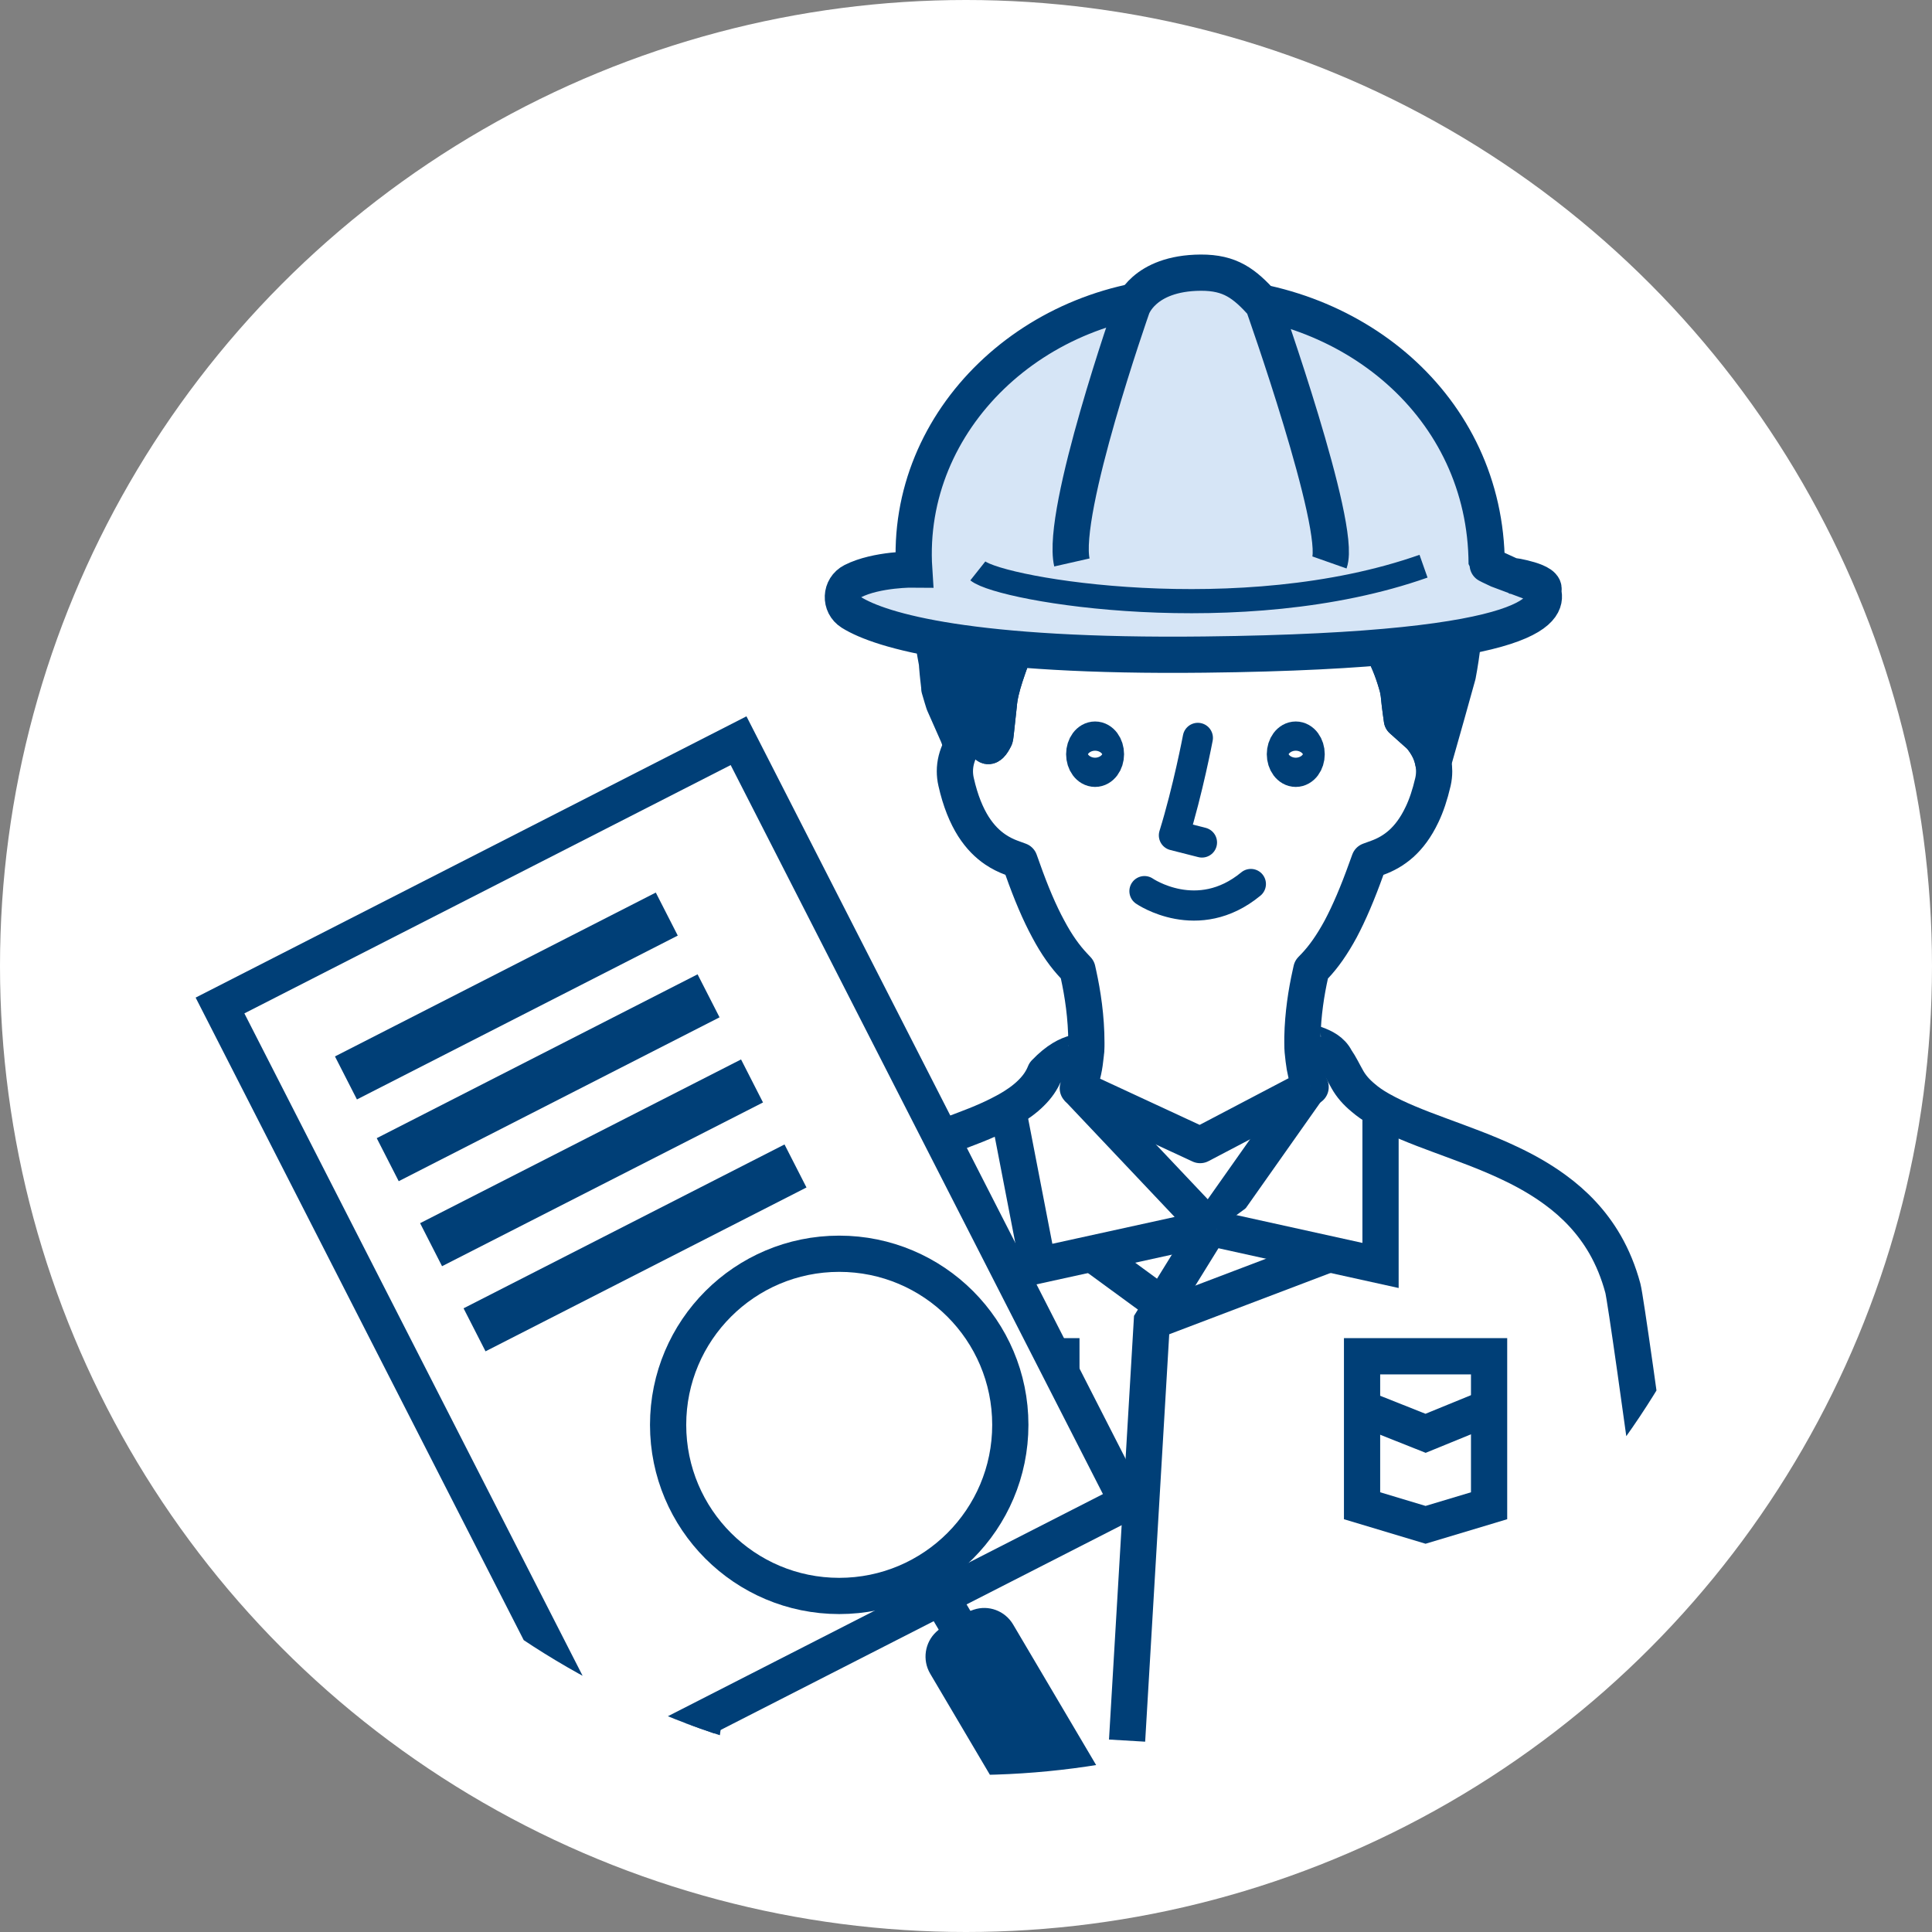
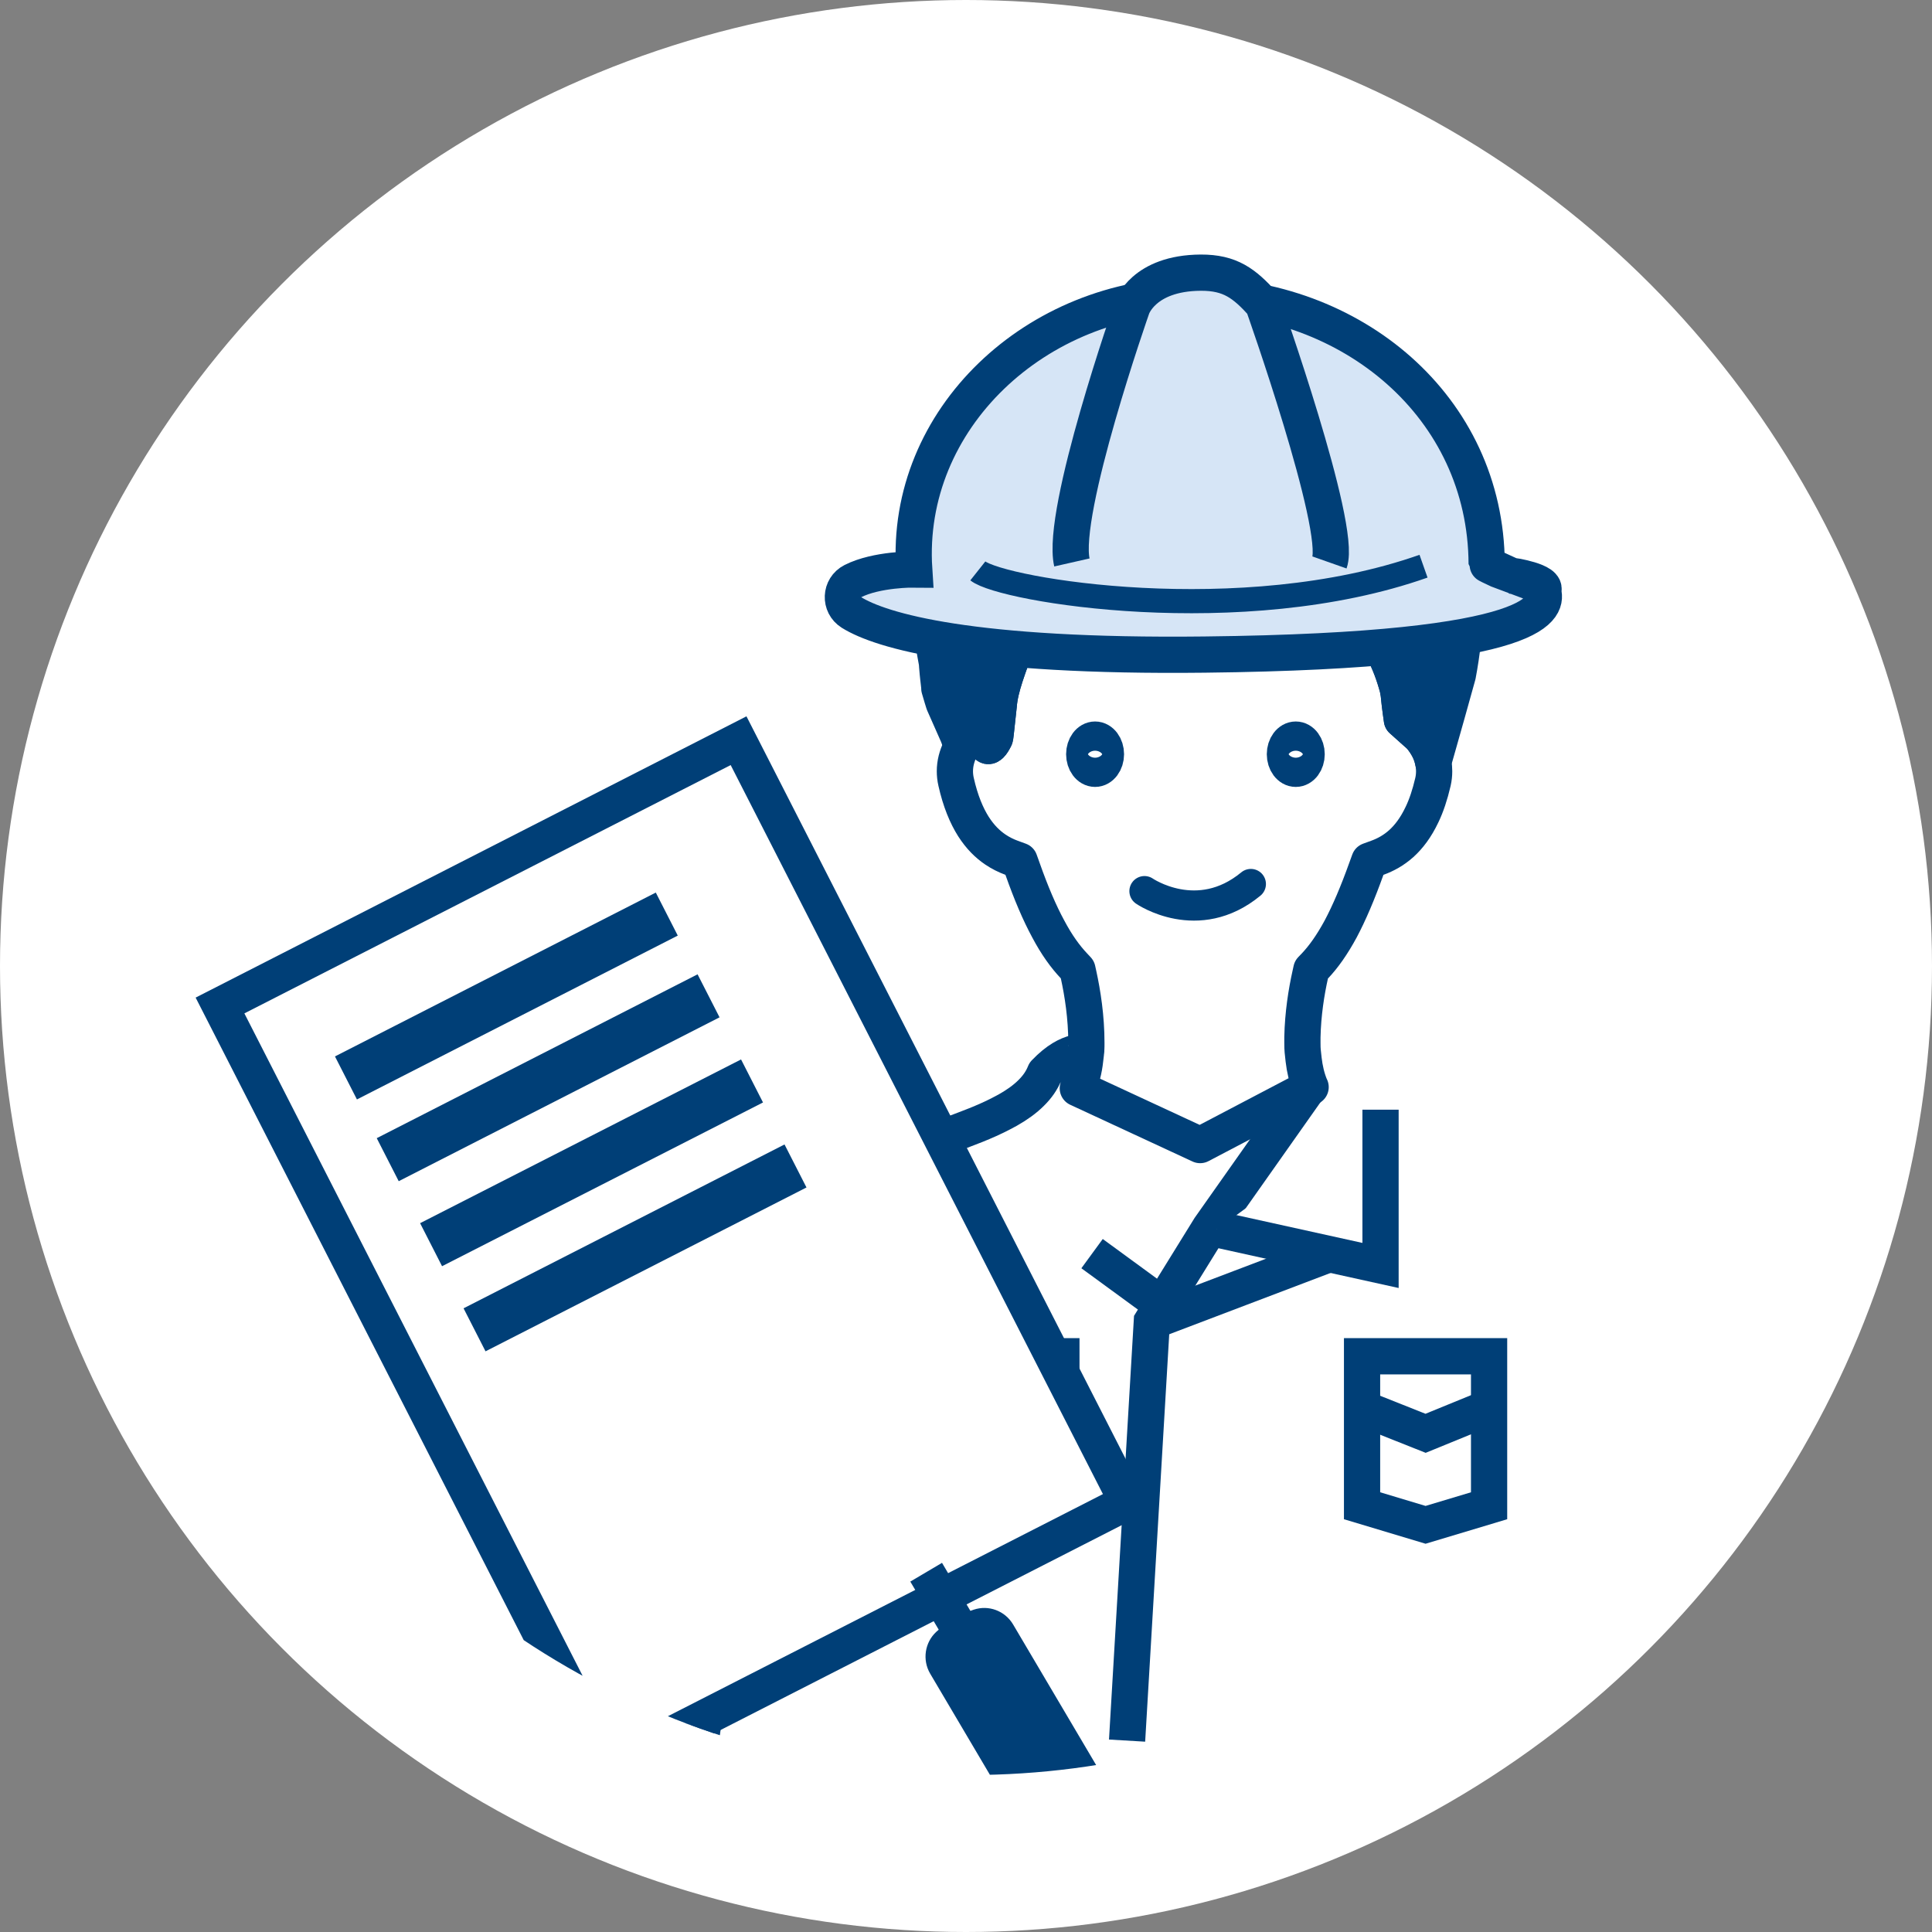
<svg xmlns="http://www.w3.org/2000/svg" id="b" width="160" height="160" viewBox="0 0 160 160">
  <rect x="0" y="0" width="160" height="160" fill="#808080" stroke="none" />
  <defs>
    <clipPath id="d">
      <circle cx="80.32" cy="80.31" r="66.69" fill="none" stroke-width="0" />
    </clipPath>
  </defs>
  <g id="c">
    <circle cx="80" cy="80" r="80" fill="#fff" stroke-width="0" />
    <g clip-path="url(#d)">
-       <polyline points="83.48 91.92 85.97 104.8 100.19 101.68 89.26 90.12" fill="#fff" stroke="#003f77" stroke-miterlimit="10" stroke-width="3" />
      <line x1="79.69" y1="61.71" x2="79.49" y2="61.26" fill="none" stroke="#003f77" stroke-linejoin="round" stroke-width="3" />
-       <polyline points="118.71 63.16 118.7 63.16 118.7 63.16" fill="none" stroke="#003f77" stroke-linejoin="round" stroke-width="3" />
-       <path d="m139.89,147.58c0-1.92-5.08-39.35-5.49-40.89-.36-1.34-.86-2.55-1.48-3.63-1.09-1.89-2.53-3.36-4.12-4.52-1.2-.88-2.48-1.6-3.78-2.21-1.95-.93-3.95-1.63-5.8-2.32-1.85-.68-3.55-1.35-4.89-2.11l-.14-.08c-.49-.28-.92-.58-1.29-.9-.57-.47-1-.96-1.32-1.53-.32-.56-.57-1.11-.95-1.66-.7-1.4-2.73-1.29-2.74-1.85h0" fill="none" stroke="#003f77" stroke-linejoin="round" stroke-width="3" />
      <path d="m89.96,86.84s0,.01,0,.02c-.08.5-1.3-.24-3.43,1.99-.25.63-.63,1.17-1.14,1.67-.5.5-1.15.97-1.91,1.4l-.6.32c-.64.33-1.33.64-2.08.94-1.72.69-3.67,1.35-5.66,2.14-1.48.6-2.99,1.27-4.43,2.12-1.07.64-2.11,1.37-3.06,2.24-1.43,1.31-2.66,2.93-3.51,4.96-.85,2.02-.98,4.43-1.33,7.23-.06.51-.47,2.62-.55,3.59-.29,2.2-4.83,31.85-4.62,32.13" fill="none" stroke="#003f77" stroke-linejoin="round" stroke-width="3" />
      <path d="m118.7,63.16h0c-.06-.36-.17-.7-.32-1.03-.2-.41-.45-.8-.77-1.17l-1.51-1.35c-.02-.16-.17-1.13-.26-2.1.02,0-.09-.42-.06-.41-.68-2.59-1.63-4.14-3.06-6.05-2.71-3.6-2.88-7.56-2.88-7.56,0,0-15.88,3.45-24.01,1.65-.33,6.81-2.89,10.2-3.12,13.28l-.24,2.21-.05.4-.03.1c-.1.19-.42.83-.64.61-.21-.21-1.37-1.94-2.11-.68-.08.08-.12.15-.14.21-.09.25.23.37.03.76-.29.59-.45,1.2-.45,1.84,0,.28.03.58.1.88.36,1.61.87,2.8,1.43,3.69.57.89,1.18,1.48,1.83,1.92.43.29.88.51,1.34.68l.66.24.24.67c.72,2.04,1.42,3.67,2.13,4.98.7,1.32,1.41,2.3,2.14,3.07l.28.3.09.41c.34,1.55.65,3.54.65,5.65,0,.23,0,.38-.01.51-.01.25-.04.43-.09.87-.09.85-.3,1.66-.61,2.39l10.13,4.7,9.15-4.8s-.03-.06-.05-.1c-.27-.67-.44-1.4-.53-2.18-.07-.67-.1-.74-.1-1.39,0-.16,0-.31,0-.46h0c.04-1.95.33-3.75.65-5.19l.09-.41.29-.3c.73-.77,1.43-1.76,2.14-3.07.7-1.32,1.4-2.95,2.13-4.99l.24-.66.66-.24c.69-.25,1.35-.61,1.98-1.17.62-.56,1.21-1.32,1.73-2.42.35-.73.65-1.62.9-2.69.07-.31.1-.6.1-.89,0-.23-.02-.46-.06-.69Z" fill="none" stroke="#003f77" stroke-linejoin="round" stroke-width="3" />
      <path d="m121.34,49.7c0,2.26-.27,4.42-.61,6.21-1.36,4.92-2.01,7.09-2.03,7.25-.06-.35-.17-.69-.32-1.03-.2-.41-.45-.8-.77-1.17l-1.51-1.35c-.02-.16-.17-1.13-.26-2.1.02,0-.09-.42-.06-.41-.68-2.59-1.63-4.14-3.06-6.05-2.71-3.6-2.88-7.56-2.88-7.56,0,0-15.88,3.45-24.01,1.65-.33,6.81-2.89,10.2-3.12,13.28l-.24,2.21-.05.4-.03.1c-.1.19-.42.83-.64.61-.21-.21-1.37-1.94-2.11-.68-.08.08-.12.15-.14.21l-1.34-3.03-.14-.45-.23-.78s0-.07,0-.11c-.01-.09-.06-.57-.08-.69-.02-.25-.02-.18-.05-.48-.02-.2-.04-.39-.05-.57,0-.09-.02-.18-.02-.28-.36-1.94-.74-4.24-.74-6.96,0-1.66.14-3.47.51-5.45.36-1.97.95-4.11,1.85-6.42.18-.47.41-.92.67-1.36.26-.43.55-.86.86-1.26.62-.8,1.3-1.55,1.94-2.16.42-.4.82-.76,1.18-1.03.21-.16.4-.3.61-.42.11-.06.23-.13.37-.19.08-.03.16-.06.27-.09.12-.03.25-.06.44-.06.09,0,.2,0,.32.03.12.02.25.06.4.14.05.02.13.06.23.1.11.05.25.1.4.16.31.12.7.25,1.16.39.91.28,2.07.57,3.34.75.41.06.73.09,1.01.09.2,0,.39-.01.57-.04.18-.02.38-.05.59-.09.43-.09.96-.22,1.68-.35.48-.08,1.03-.16,1.69-.23,1.74-.17,3.32-.32,4.82-.32,1.09,0,2.14.08,3.17.3,1.03.22,2.03.57,3.01,1.11.65.36,1.28.79,1.89,1.31.72.6,1.42,1.31,2.11,2.14,1.96.58,3.59,1.5,4.88,2.65,1.4,1.24,2.41,2.74,3.1,4.34.46,1.06.79,2.17,1.01,3.29.29,1.49.41,3,.41,4.47Z" fill="#003f77" stroke="#003f77" stroke-linejoin="round" stroke-width="3" />
      <path d="m125.17,47.68c-.06-.02-2.05-.91-2.05-.97-.06-13.04-11.18-22.24-24.24-22.24s-23.98,10.24-23.17,22.69c0,0-3.1-.04-5.09.97-1.04.53-1.1,1.97-.11,2.59,2.47,1.54,9.95,3.71,29.25,3.49,28.62-.32,28.39-4.07,28.02-5.27.49-.81-2.61-1.27-2.61-1.27Z" fill="#d6e5f6" stroke="#003f77" stroke-miterlimit="10" stroke-width="3" />
      <path d="m88.77,46.58c-.95-4.19,4.98-21.1,4.98-21.1,0,0,.91-2.87,5.69-2.9,2.44-.01,3.61.89,5.16,2.61,0,0,6.54,18.44,5.5,21.39" fill="#d6e5f6" stroke="#003f77" stroke-miterlimit="10" stroke-width="3" />
      <path d="m80.98,47.28c2.03,1.61,21.86,4.92,36.91-.39" fill="none" stroke="#003f77" stroke-miterlimit="10" stroke-width="2" />
      <polyline points="108.49 89.91 100.19 101.68 95.39 109.44 93.34 144.15" fill="#fff" stroke="#003f77" stroke-miterlimit="10" stroke-width="3" />
      <polyline points="114.33 91.9 114.33 104.8 100.78 101.81" fill="#fff" stroke="#003f77" stroke-miterlimit="10" stroke-width="3" />
      <line x1="90.44" y1="103.82" x2="96.24" y2="108.06" fill="#fff" stroke="#003f77" stroke-miterlimit="10" stroke-width="3" />
      <line x1="95.39" y1="109.44" x2="110.18" y2="103.82" fill="#fff" stroke="#003f77" stroke-miterlimit="10" stroke-width="3" />
      <polygon points="87.9 124.7 82.64 126.28 77.39 124.7 77.39 112.32 87.9 112.32 87.9 124.7" fill="#fff" stroke="#003f77" stroke-miterlimit="10" stroke-width="3" />
      <polyline points="77.39 116.61 82.64 118.7 87.9 116.55" fill="#fff" stroke="#003f77" stroke-miterlimit="10" stroke-width="3" />
      <polygon points="123.32 124.7 118.06 126.28 112.8 124.7 112.8 112.32 123.32 112.32 123.32 124.7" fill="#fff" stroke="#003f77" stroke-miterlimit="10" stroke-width="3" />
      <polyline points="112.8 116.61 118.06 118.7 123.32 116.55" fill="#fff" stroke="#003f77" stroke-miterlimit="10" stroke-width="3" />
      <rect x="31.67" y="68.44" width="48.22" height="70.79" transform="translate(-41.11 36.72) rotate(-27.05)" fill="#fff" stroke="#003f77" stroke-miterlimit="10" stroke-width="3" />
      <line x1="28.65" y1="89.27" x2="55.22" y2="75.7" fill="#fff" stroke="#003f77" stroke-miterlimit="10" stroke-width="4" />
      <line x1="32.11" y1="96.04" x2="58.68" y2="82.47" fill="#fff" stroke="#003f77" stroke-miterlimit="10" stroke-width="4" />
      <line x1="35.7" y1="103.08" x2="62.28" y2="89.52" fill="#fff" stroke="#003f77" stroke-miterlimit="10" stroke-width="4" />
      <line x1="39.3" y1="110.13" x2="65.88" y2="96.56" fill="#fff" stroke="#003f77" stroke-miterlimit="10" stroke-width="4" />
-       <circle cx="69.5" cy="118" r="14.17" fill="#fff" stroke="#003f77" stroke-miterlimit="10" stroke-width="3" />
      <rect x="78.37" y="129.33" width="3.05" height="12.55" transform="translate(217.65 211.73) rotate(149.43)" fill="#003f77" stroke-width="0" />
      <path d="m92.57,164.9l6.87-4.06-15.54-26.31c-.67-1.13-2.03-1.64-3.27-1.22h0c-1.15.38-2.2,1.01-3.09,1.83h0c-.96.89-1.17,2.33-.51,3.46l15.54,26.31Z" fill="#003f77" stroke-width="0" />
    </g>
    <path d="m94.78,73.8s4.41,3.04,8.81-.59" fill="none" stroke="#003f77" stroke-linecap="round" stroke-linejoin="round" stroke-width="2.5" />
    <ellipse cx="107.31" cy="62.46" rx=".9" ry="1.21" fill="none" stroke="#003f77" stroke-linecap="round" stroke-linejoin="round" stroke-width="3" />
    <ellipse cx="90.69" cy="62.46" rx=".9" ry="1.21" fill="none" stroke="#003f77" stroke-linecap="round" stroke-linejoin="round" stroke-width="3" />
-     <path d="m99.2,61.11s-.82,4.33-1.98,8.07l2.32.59" fill="none" stroke="#003f77" stroke-linecap="round" stroke-linejoin="round" stroke-width="2.5" />
  </g>
</svg>